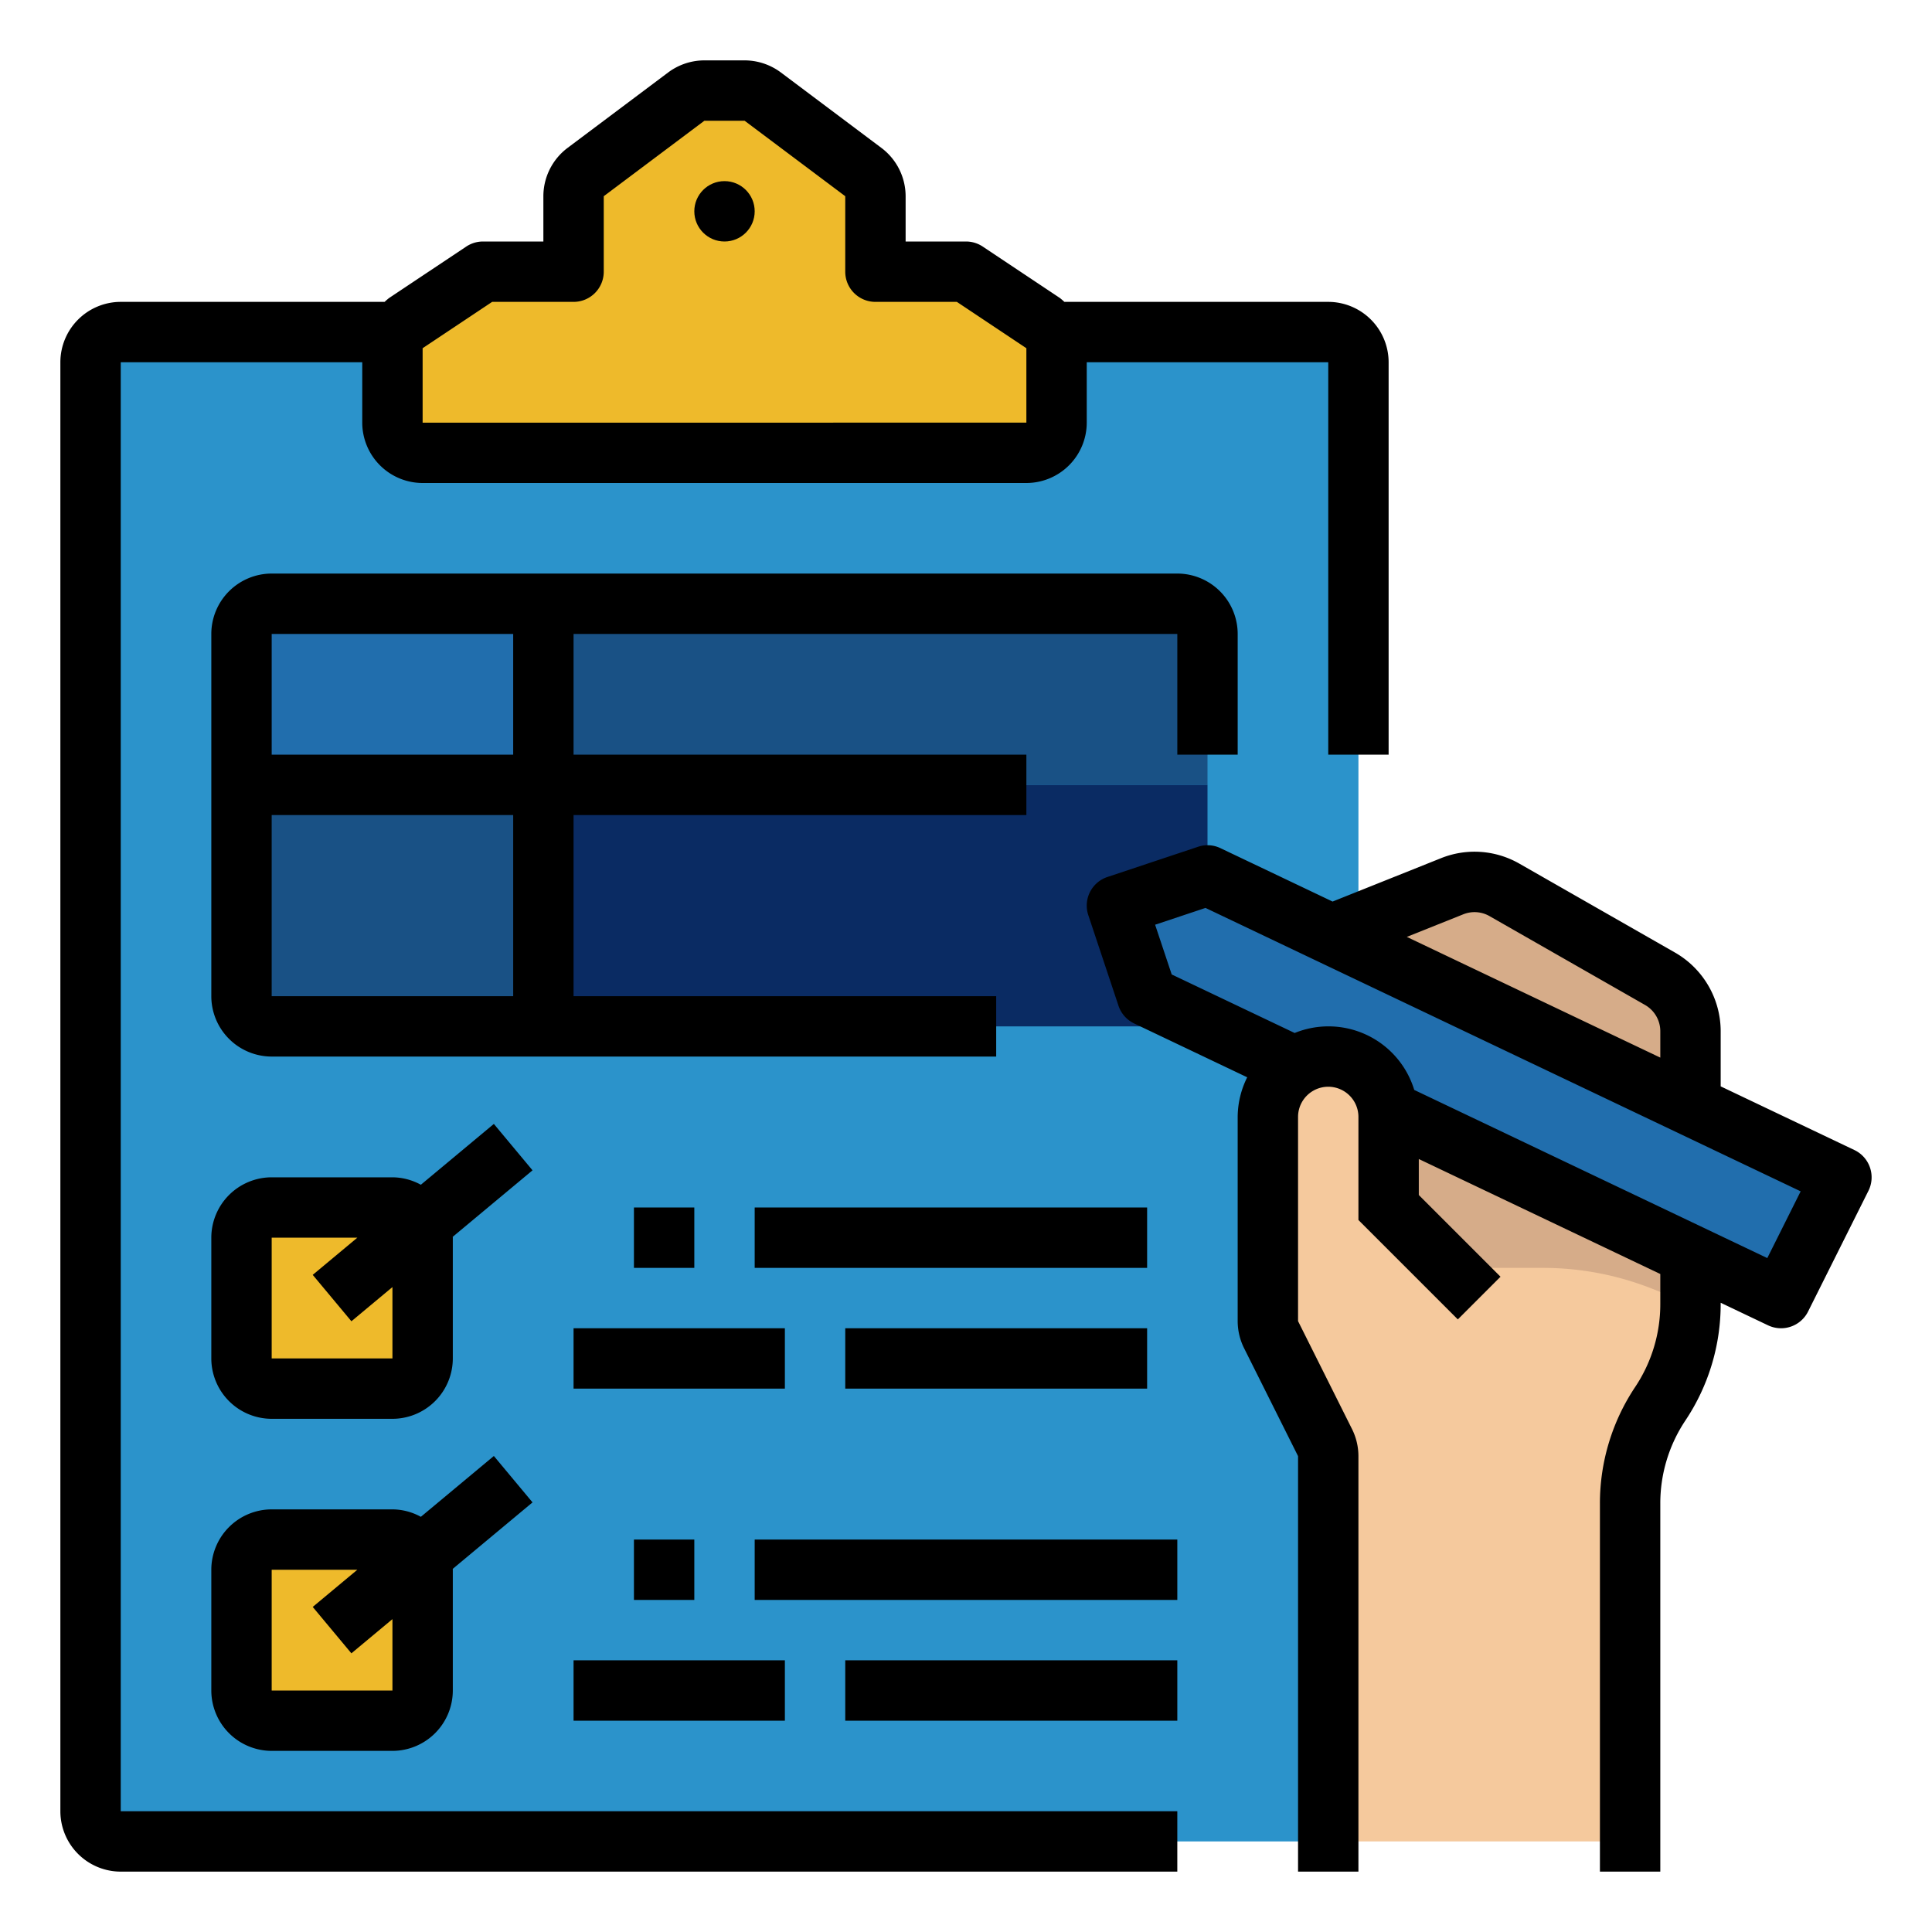
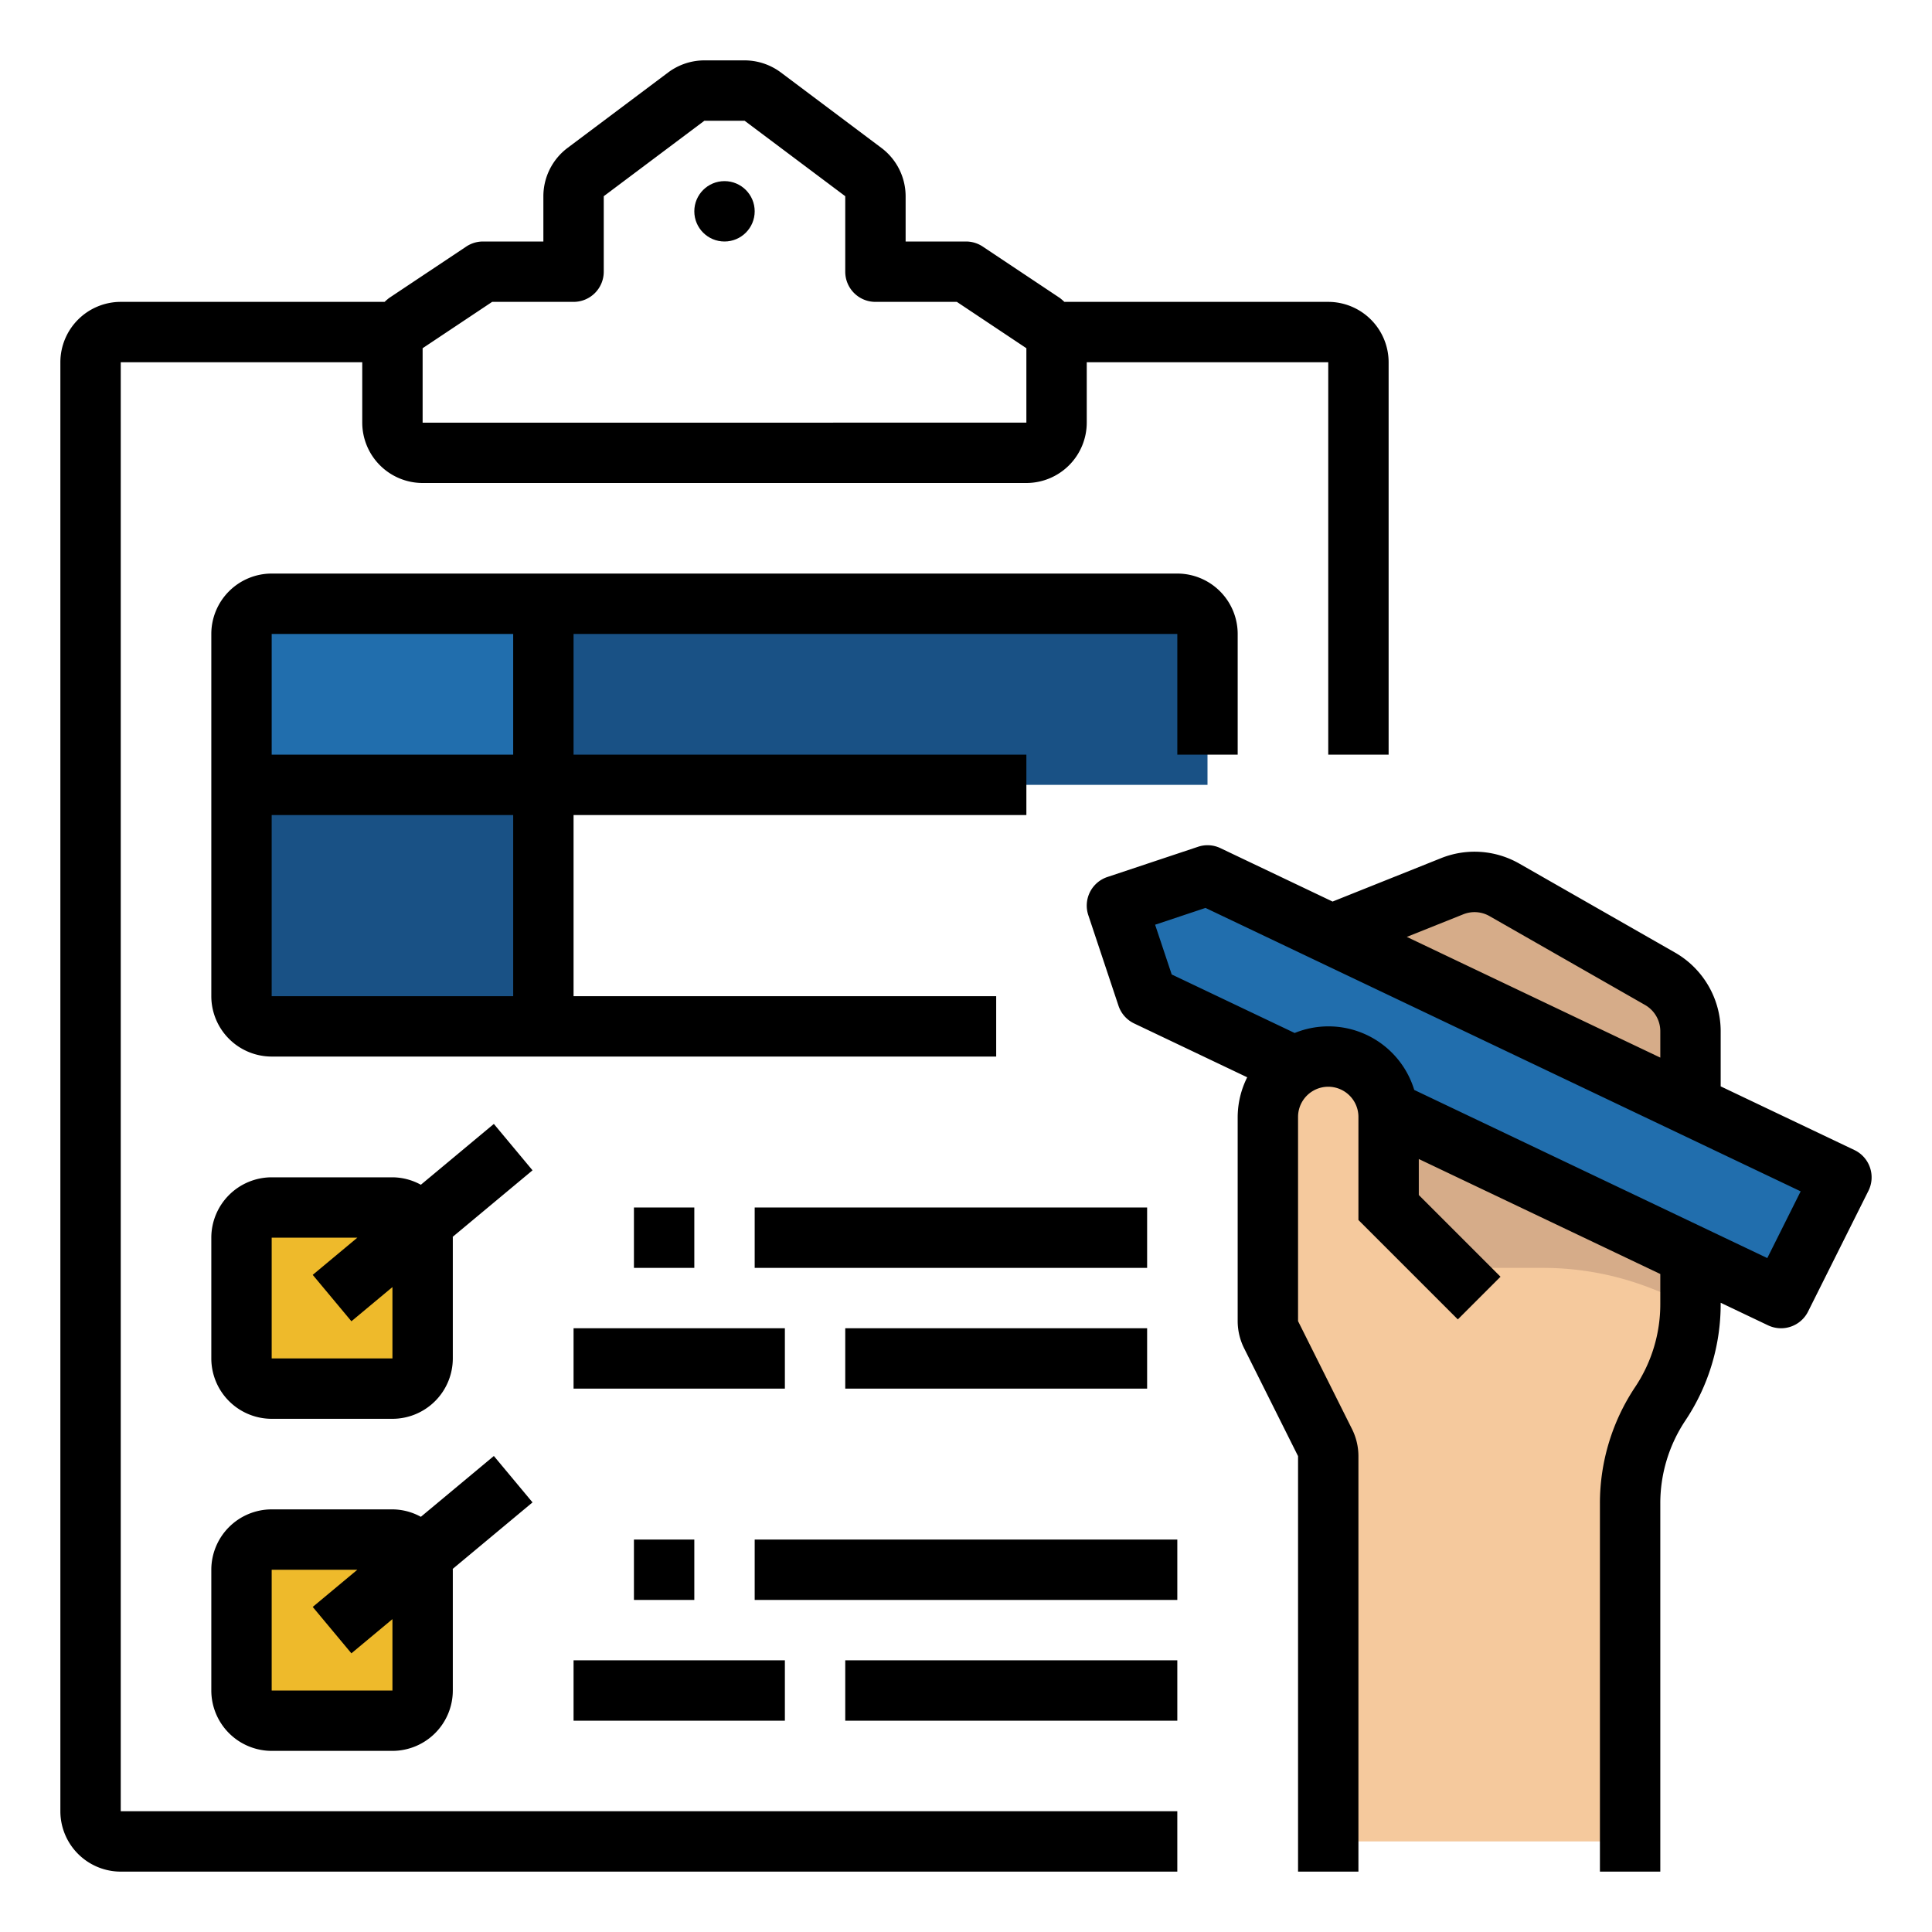
<svg xmlns="http://www.w3.org/2000/svg" id="filled_outline" height="512" viewBox="0 0 512 512" width="512" data-name="filled outline">
-   <rect fill="#2b93cb" height="400" rx="8" width="336" x="24" y="88" />
  <g fill="#eeba2b">
-     <path d="m104 112v-19.719a8 8 0 0 1 3.562-6.656l20.438-13.625h24v-20a8 8 0 0 1 3.2-6.4l26.667-20a8 8 0 0 1 4.8-1.6h10.667a8 8 0 0 1 4.8 1.6l26.667 20a8 8 0 0 1 3.2 6.4v20h24l20.438 13.625a8 8 0 0 1 3.562 6.656v19.719a8 8 0 0 1 -8 8h-160a8 8 0 0 1 -8-8z" />
    <rect height="48" rx="8" width="48" x="64" y="320" />
    <rect height="48" rx="8" width="48" x="64" y="408" />
  </g>
  <path d="m72 160h72a0 0 0 0 1 0 0v48a0 0 0 0 1 0 0h-80a0 0 0 0 1 0 0v-40a8 8 0 0 1 8-8z" fill="#216ead" />
  <path d="m320 208h-176v-48h168a8 8 0 0 1 8 8z" fill="#195185" />
  <path d="m64 208h80a0 0 0 0 1 0 0v64a0 0 0 0 1 0 0h-72a8 8 0 0 1 -8-8v-56a0 0 0 0 1 0 0z" fill="#195185" />
-   <path d="m312 272h-168v-64h176v56a8 8 0 0 1 -8 8z" fill="#0a2b63" />
  <path d="m448 288v-14.715a16 16 0 0 0 -8.062-13.892l-41.231-23.56a16 16 0 0 0 -13.88-.964l-32.827 13.131v104h87.752a8.248 8.248 0 0 0 8.248-8.248z" fill="#d6ac89" />
  <path d="m304 264-8-24 24-8 168 80-16 32z" fill="#216ead" />
  <path d="m438.05 341.607 6.218 2.482a5.545 5.545 0 0 1 3.562 5.506 47.634 47.634 0 0 1 -7.83 22.406 47.633 47.633 0 0 0 -8 26.422v89.578h-80v-102.111a8 8 0 0 0 -.845-3.578l-14.311-28.622a8 8 0 0 1 -.845-3.578v-54.111a16 16 0 0 1 16-16 16 16 0 0 1 16 16v24l13.657 13.657a8 8 0 0 0 5.657 2.343h21.559a78.719 78.719 0 0 1 29.177 5.607z" fill="#f5c99d" />
  <path d="m32 96h64v16a16.021 16.021 0 0 0 16 16h160a16.021 16.021 0 0 0 16-16v-16h64v104h16v-104a16.021 16.021 0 0 0 -16-16h-69.929a15.77 15.77 0 0 0 -1.196-1.031l-20.438-13.625a8.008 8.008 0 0 0 -4.438-1.344h-16v-12a16.047 16.047 0 0 0 -6.406-12.797l-26.656-20a16.116 16.116 0 0 0 -9.602-3.203h-10.672a16.075 16.075 0 0 0 -9.594 3.203l-26.656 19.992a16.058 16.058 0 0 0 -6.414 12.805v12h-16a8.008 8.008 0 0 0 -4.438 1.344l-20.438 13.625a15.77 15.77 0 0 0 -1.196 1.031h-69.929a16.021 16.021 0 0 0 -16 16v384a16.021 16.021 0 0 0 16 16h280v-16h-280zm80-3.719 18.422-12.281h21.578a7.995 7.995 0 0 0 8-8v-20l26.664-20h10.672l26.664 20v20a7.995 7.995 0 0 0 8 8h21.578l18.422 12.281v19.719l-160 .016z" />
  <circle cx="192" cy="56" r="8" />
  <path d="m130.875 297.852-19.344 16.12a15.791 15.791 0 0 0 -7.531-1.972h-32a16.021 16.021 0 0 0 -16 16v32a16.021 16.021 0 0 0 16 16h32a16.021 16.021 0 0 0 16-16v-32c0-.078-.022-.15-.023-.228l21.148-17.624zm-26.875 62.148h-32v-32h22.697l-11.822 9.852 10.25 12.297 10.875-9.062z" />
  <path d="m130.875 385.852-19.344 16.12a15.791 15.791 0 0 0 -7.531-1.972h-32a16.021 16.021 0 0 0 -16 16v32a16.021 16.021 0 0 0 16 16h32a16.021 16.021 0 0 0 16-16v-32c0-.078-.022-.15-.023-.228l21.148-17.624zm-26.875 62.148h-32v-32h22.697l-11.822 9.852 10.25 12.297 10.875-9.062z" />
  <path d="m168 320h16v16h-16z" />
  <path d="m200 320h104v16h-104z" />
  <path d="m152 352h56v16h-56z" />
  <path d="m224 352h80v16h-80z" />
  <path d="m168 408h16v16h-16z" />
  <path d="m200 408h112v16h-112z" />
  <path d="m152 440h56v16h-56z" />
  <path d="m224 440h88v16h-88z" />
  <path d="m328 200v-32a16.021 16.021 0 0 0 -16-16h-240a16.021 16.021 0 0 0 -16 16v96a16.021 16.021 0 0 0 16 16h192v-16h-112v-48h120v-16h-120v-32h160v32zm-192 64h-64v-48h64zm-64-64v-32h64v32z" />
  <path d="m495.562 309.398a7.996 7.996 0 0 0 -4.125-4.625l-35.438-16.875v-14.609a24.069 24.069 0 0 0 -12.094-20.844l-41.227-23.555a23.876 23.876 0 0 0 -20.82-1.453l-28.709 11.485-29.713-14.149a7.905 7.905 0 0 0 -5.969-.359l-24 8a7.993 7.993 0 0 0 -5.055 10.117l8 24a7.994 7.994 0 0 0 4.148 4.695l29.963 14.268a23.713 23.713 0 0 0 -2.526 10.506v54.109a16.14 16.14 0 0 0 1.688 7.156l14.312 28.625v110.109h16v-110.109a16.14 16.14 0 0 0 -1.688-7.156l-14.312-28.625v-54.109a8 8 0 0 1 16 0v27.312l26.344 26.344 11.312-11.312-21.656-21.656v-9.538l64 30.476v7.953a39.528 39.528 0 0 1 -6.656 21.984 55.5 55.5 0 0 0 -9.344 30.859v97.578h16v-97.578a39.528 39.528 0 0 1 6.656-21.984 55.5 55.5 0 0 0 9.344-30.859v-.333l12.562 5.982a8.008 8.008 0 0 0 10.594-3.648l16-32a7.979 7.979 0 0 0 .406-6.18zm-107.766-67.102a8.011 8.011 0 0 1 6.945.484l41.227 23.555a8.03 8.03 0 0 1 4.031 6.953v6.99l-67.181-31.991zm80.555 91.109-93.562-44.56a23.759 23.759 0 0 0 -31.691-15.092l-32.583-15.512-4.398-13.18 13.352-4.453 157.727 75.109z" />
</svg>